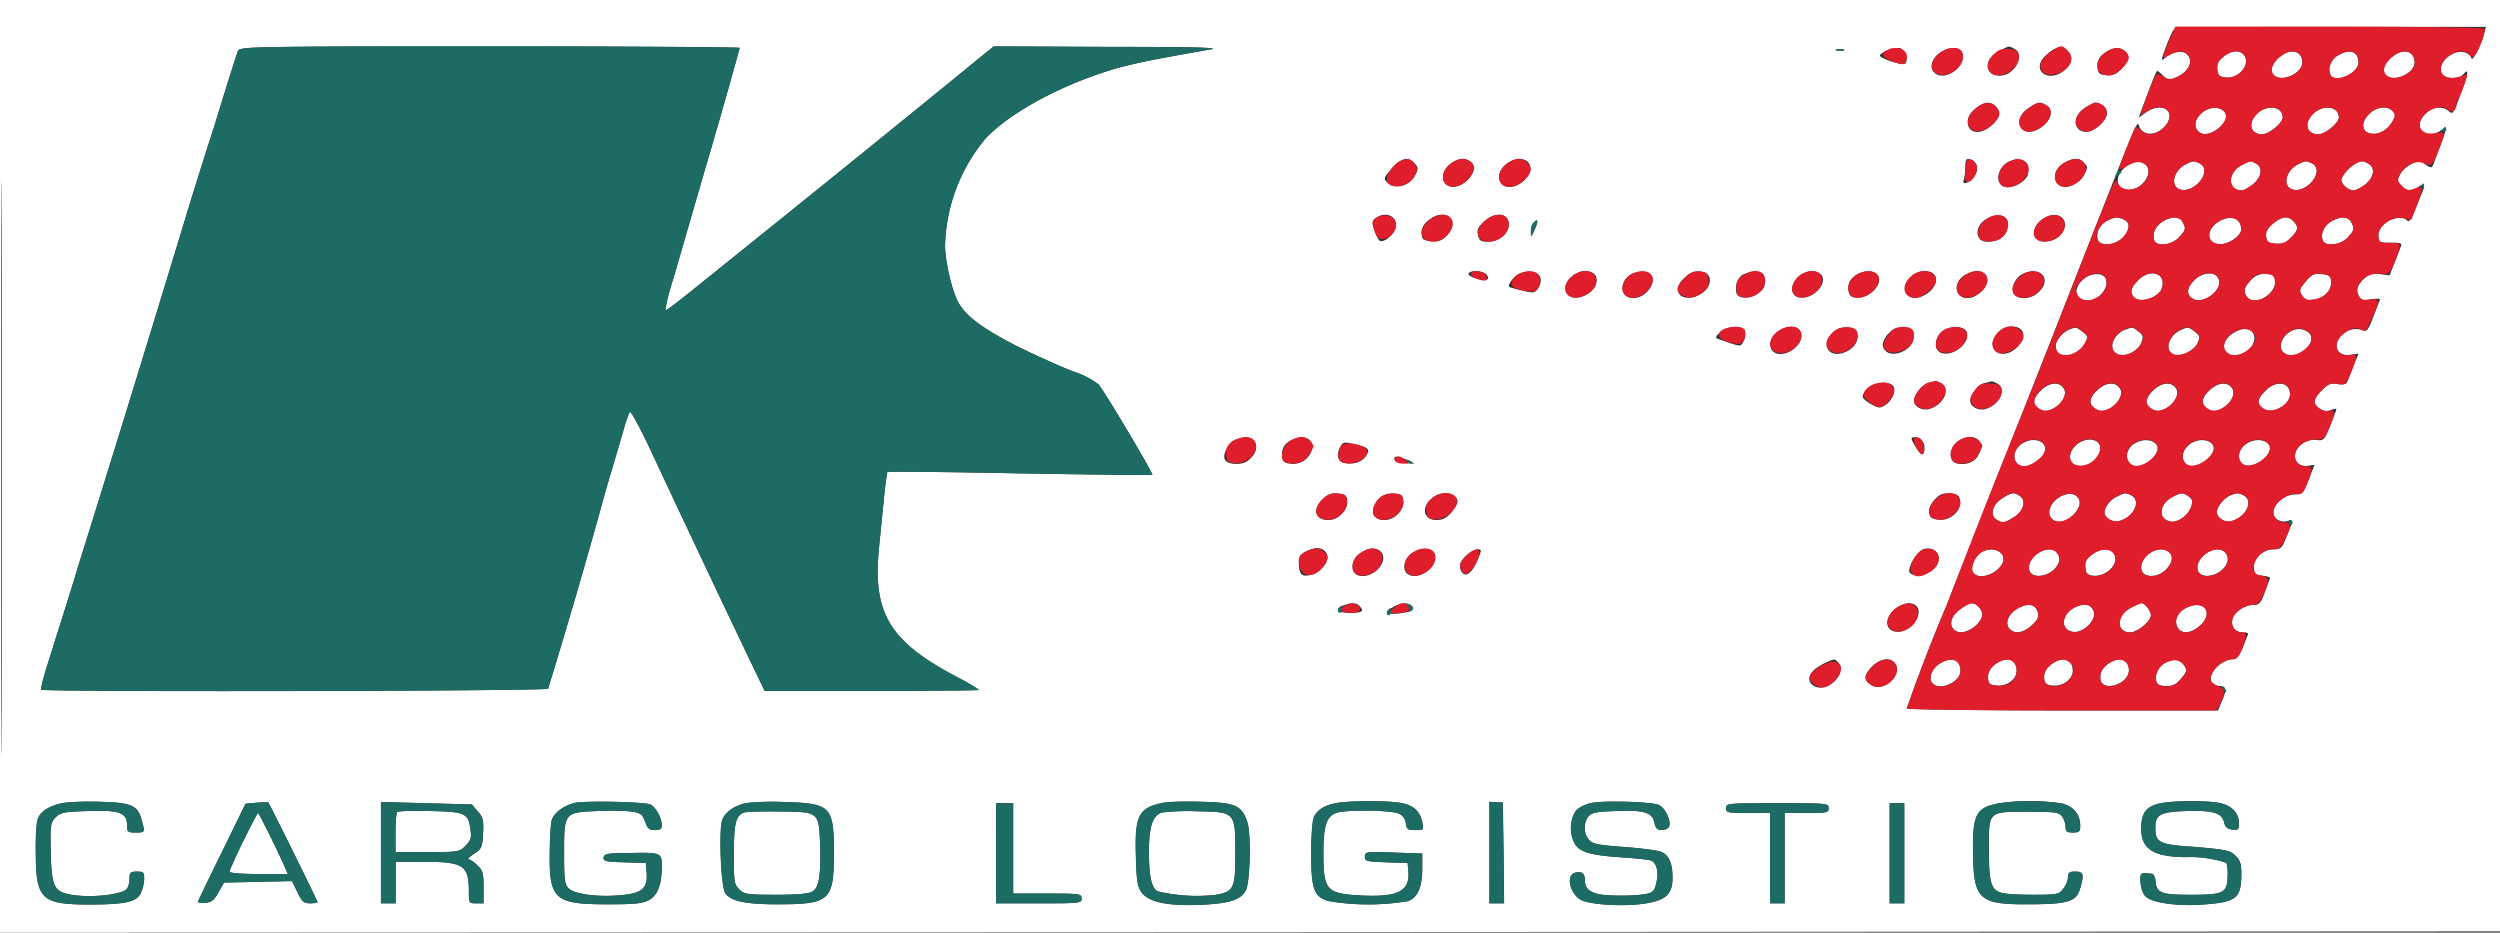
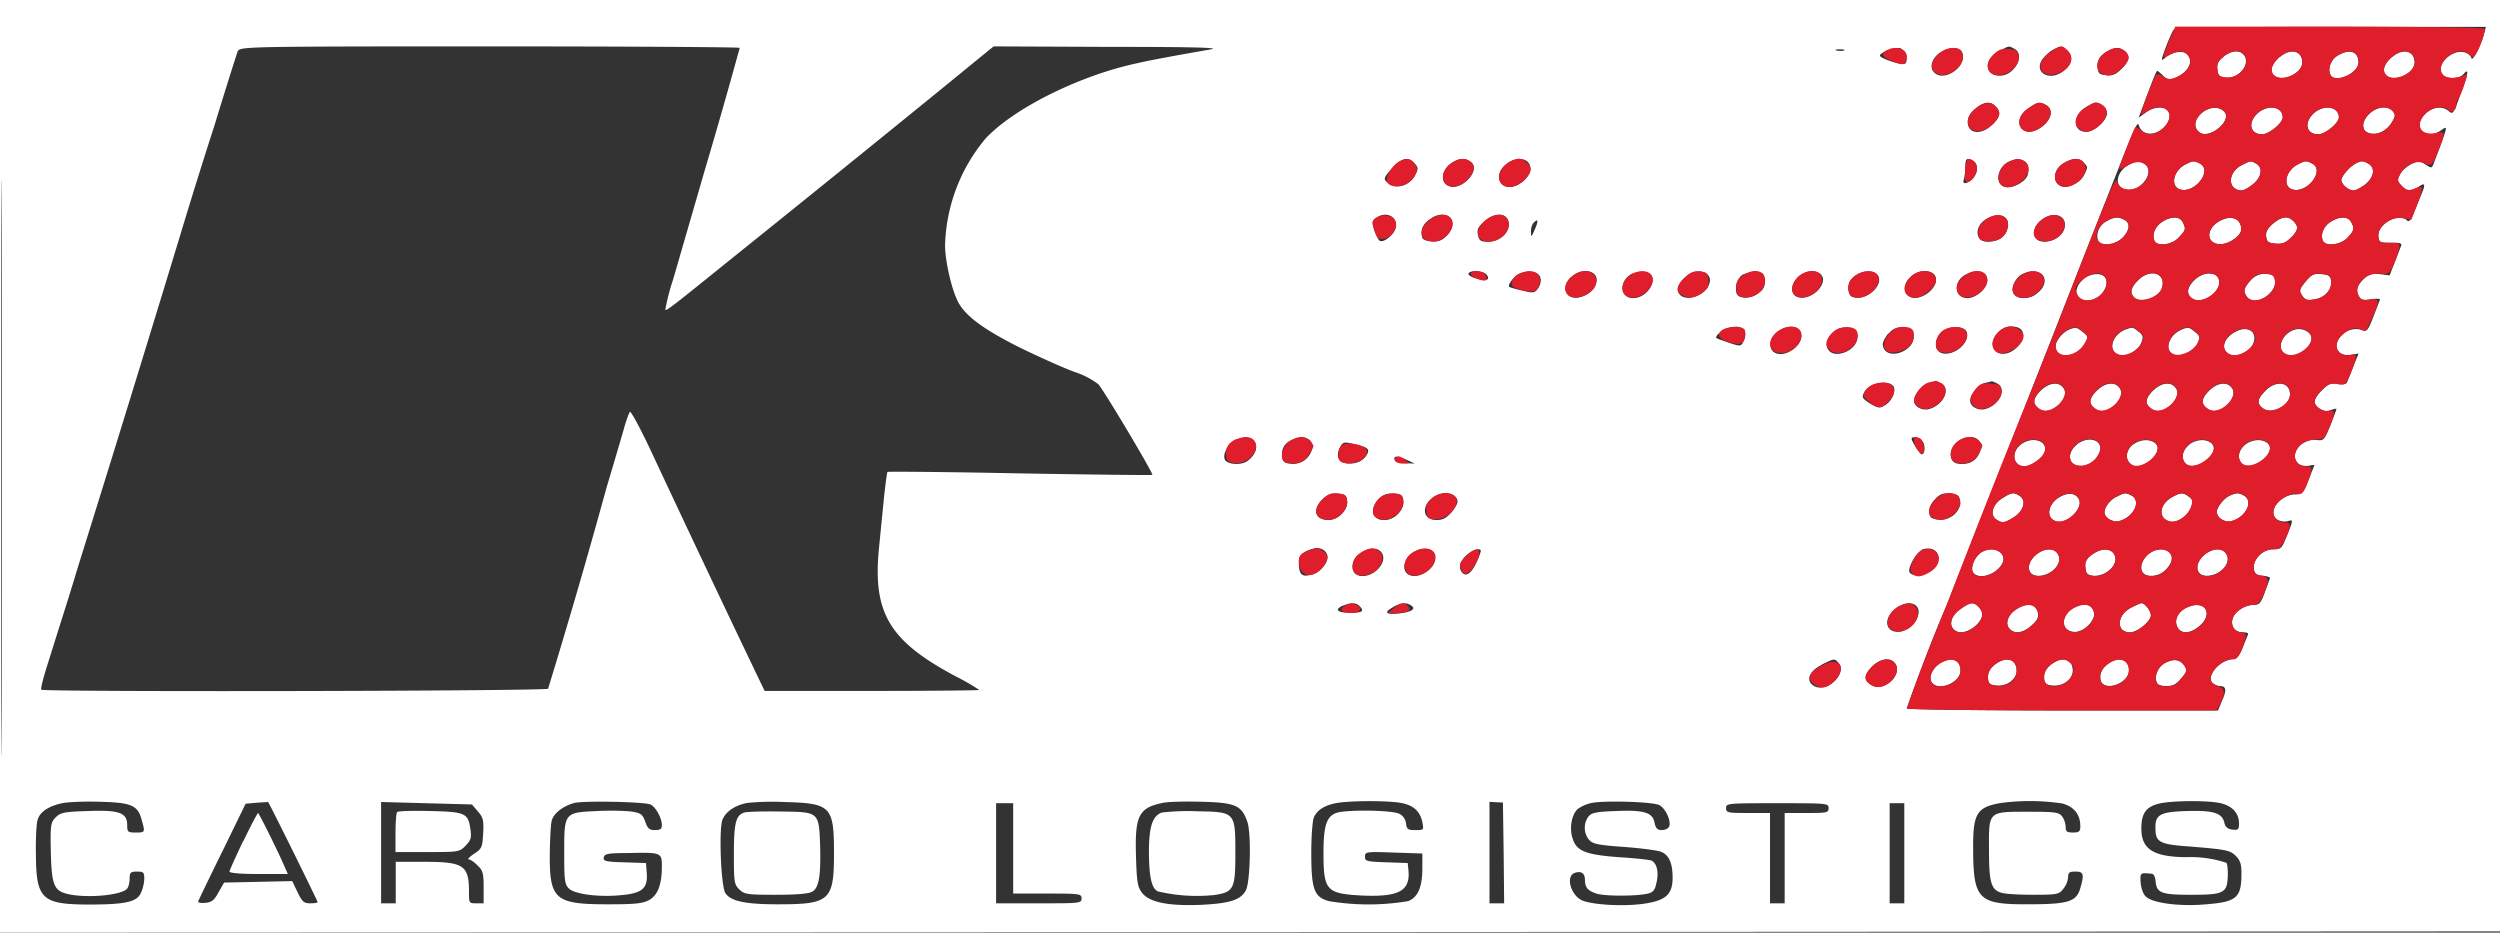
<svg xmlns="http://www.w3.org/2000/svg" width="1024" height="382">
  <rect width="100%" height="100%" fill="#333333" stroke="none" />
  <g fill-rule="evenodd">
    <path fill="#fff" d="M0 191v191l512.3-.2 512.2-.3.3-190.8L1025 0H0zm.5.5c0 105 .1 148.2.3 95.8v-191C.6 43.6.5 86.5.5 191.5M890.3 12.2c-.5.7-2 4-3.2 7.2-2 5.3-2 5.8-.4 4.4 2.6-2.4 7-3.3 8.8-1.8 3.4 2.8 1 7.7-4.8 10-2.3.8-3 .6-4.7-1-1.1-1.1-2.2-2-2.4-2s-1.1 2-2 4.3l-3.6 9.5-2 5.4 2.9-2.1c5.5-4 11.6-1.7 9.3 3.4-2.5 5.5-9.6 7.1-11.8 2.7-1.3-2.6 1.2-8.3-24.4 56.8a51230 51230 0 0 1-54.7 139 725 725 0 0 0-16.3 42.2c0 .4 28.7.8 63.8.8h63.7l1.7-4.1c2-4.5 1.6-5.9-1.1-5.9-1 0-2.4-.7-3-1.5-2.5-3 3.6-9.5 8.8-9.5 1.2 0 2.4-1.5 3.7-4.7l2.2-5.5c.2-.5-.7-.8-2-.8-5.5 0-6.2-6.2-1.1-9.5 1.5-1 3.9-1.8 5.3-1.7 2.3 0 3-.6 4.6-5l2.2-6c.2-.3-1.2-.8-3-1-2.8-.2-3.4-.7-3.6-3-.5-3.8 3.6-7.8 8-7.8 3 0 3.5-.5 5-4.3 3.3-8.1 3.3-7.9.7-7.2-1.4.3-3.2 0-4.3-.8-4.1-3 1.3-10.2 7.7-10.2 2.6 0 3.1-.6 5.3-6l2.4-6c0-.1-1.1 0-2.5.3-1.4.2-3.2-.1-4-.8-4.2-3.5 1-10.5 7.2-9.8 3.1.4 3.3.2 5.8-6 1.4-3.4 2.5-6.4 2.5-6.7 0-.2-1 0-2.4.5-1.7.6-3 .4-4.5-.6-2.9-2-2.6-4 1-7.6 2.5-2.5 3.5-3 6.4-2.5 2 .3 3.5.1 3.8-.6l2.6-6.6 2.2-5.3-2.8.5c-6 1.1-8.5-4-3.9-8.2a8 8 0 0 1 8.7-1.7c1.3.5 2.1-.6 4-5.6l2.7-7c.2-.5-1.4-.6-3.6-.2-3.4.5-4.2.3-5.1-1.5-1.3-2.4-.5-4.5 2.8-7.5 1.5-1.4 3-1.7 6-1.3l3.9.5 2-5.2 2.6-6.7c.6-1.3-.2-1.5-4.1-1.5-4.5 0-4.8 0-5.1-2.5-.6-5 8.3-10 11.6-6.7.9.9 1.5.2 2.8-2.8l3-7.3c2-4.6 1.8-5.5-.8-3.7-3 2.1-5.1 2-7.3-.4-1.6-1.8-1.7-2.3-.4-4.6.7-1.5 2.8-3.3 4.6-4.2 2.9-1.4 3.4-1.4 5.8.2s2.6 1.6 3.4-.6l3-8c2.6-7.2 2.6-7.3-.1-5.4-6.6 4.6-12-1.6-6.2-7 3-2.7 7-3.1 9.5-.8 1.6 1.4 1.9.9 4.8-7.2 3.2-8.7 3.5-10.7 1.1-8-1.8 2.2-7.7 2-8.9-.2-2.1-4 4.2-10 9.2-8.8 1.4.3 2.7 1.4 3 2.4.4 1.7 4-5.3 5.3-10.4l.6-2.4h-63.5c-49.6 0-63.7.3-64.4 1.3M97.5 20.6c-1 2.8-7 22-9.5 30.3a2315 2315 0 0 0-13.6 43.5A17847 17847 0 0 1 32 232a1418 1418 0 0 1-7.3 23.5l-5.4 17.2c-1.6 5-2.7 9.5-2.4 9.8 1 1 207 .6 207.6-.4a2903 2903 0 0 0 24-82.6 3048 3048 0 0 0 6.8-23c1-3.8 2.3-7.3 2.7-7.8.4-.4 4.2 6.6 8.4 15.5a10796 10796 0 0 0 44 93l2.8 5.8h44c24.1 0 43.9-.2 43.9-.4a90 90 0 0 0-9.7-5.6c-27.4-14.6-34.1-26.1-31.3-53.2l2-20.2c.6-5.5 1.2-10 1.4-10.3.2-.2 24.6 0 54.2.6 29.6.5 54 .8 54.3.6.5-.5-19.7-34.4-22.1-37.1a33 33 0 0 0-9.6-5c-4.2-1.5-14.3-6-22.5-10-15-7.5-22.4-13-25.4-18.8-2.6-5-5.3-16.7-5.3-23.1a71 71 0 0 1 16.8-44c9.3-9.7 27.3-19.8 46.7-26.4 10.5-3.5 17.4-5 45.5-9.9 4-.7-8.2-1-41.7-1L407 19l-5.8 4.7L388 34.5a17200 17200 0 0 1-90.8 73.4c-23 18.6-24.2 19.4-24.7 19a87 87 0 0 1 3.2-12.4L288.3 71A2688 2688 0 0 0 303 19.6c0-.3-46-.6-102.4-.6-96.6 0-102.4.1-103 1.8m675.5-.2c-1.7.7-3.1 1.7-3.1 2.1 0 1.3 9.4 4.3 10.4 3.3 1.4-1.4-.2-5.7-2.2-6.3-1-.2-3.3.2-5 .9m22.6.3c-3.9 1.9-5.8 6.2-3.8 8.5 3.8 4.7 13.9-2 11.7-7.8-.9-2.2-4.4-2.5-7.9-.7m23.2-.1c-6.5 3.2-6.4 10.2.2 10.2 5.9 0 10.5-8.5 5.9-11-2.4-1.3-2-1.3-6 .8m22-.5c-1.3.6-3.3 2.4-4.4 3.8-4 5.5 2.8 9.5 8.5 5 3.5-2.8 4.1-5.8 1.7-8.2-2.2-2.2-2.6-2.3-5.8-.6m23.4.1c-4.1 1.8-5.7 4-5.3 7.3.2 2.4.8 2.9 3.6 3.1 2.5.3 3.9-.3 6.3-2.7 3.3-3.4 3.5-5.7.4-7.7-1.6-1-2.6-1-5 0m-112.2.3c1 .2 2.3.2 3 0 .6-.3-.1-.5-1.8-.5-1.6 0-2.2.2-1.2.5m158.4 2.6c-2.2 1.7-2.8 3-2.5 5.2.2 2.5.8 3 3.4 3.3 5.7.6 10.7-6 7.2-9.6-1.8-1.8-5-1.4-8.1 1m23.2 0c-3.3 2.8-4.3 5.6-2.8 7.4 2.9 3.5 11.9-.3 11.9-5 0-4.8-4.8-6-9.1-2.3m23.9-.7c-2.9 1.5-4.5 5.2-3.4 7.9 1.5 4 11.6-.3 11.6-4.9 0-4.4-3.4-5.7-8.2-3m22 .7c-3.2 2.7-4.2 5.5-2.7 7.3 2.9 3.5 11.9-.3 11.9-5 0-4.8-4.8-6-9.1-2.3M809 44.6c-2 1.7-3 3.4-3 5.4 0 4.9 5.7 5.5 10 1 3.4-3.2 3.7-5.1 1.4-7.4-2.2-2.3-4.8-2-8.3 1m21.8-.3c-3.6 2.4-4.8 5.9-2.9 8.3 1.9 2.2 5.5 1.7 9-1.2 3.5-3 4-6.8 1-8.4-2.6-1.4-3.3-1.3-7.1 1.3m23.4-.3c-5.5 3.3-5.3 10 .2 10 3.3 0 8.5-4.7 8.5-7.6 0-2-2.5-4.4-4.7-4.4-.4 0-2.3.9-4 2m47.3 2.5c-3 2.8-3.2 6.1-.4 7.9 4 2.4 12.5-4.5 10.2-8.2-1.8-2.8-6.6-2.7-9.8.3m23 0c-4 3.8-3 8.5 2 8.5 2.8 0 8.4-4.6 8.4-6.9 0-4.5-6.2-5.5-10.4-1.6m23 0c-4 3.8-3 8.5 2 8.5 2.8 0 8.4-4.6 8.4-6.9 0-4.5-6.2-5.5-10.4-1.6m23 0c-3.5 3.3-3.5 7.2 0 8.1 3.4.9 7.3-1.2 9.3-4.8 1.3-2.2 1.3-2.9.2-4.2-2-2.4-6.4-2-9.5.9M570.4 68.7c-4 4.4-4.1 4.8-1 6.8 3.2 2 8.1.3 10.2-3.7 1.4-2.7 1.4-3.1-.2-4.9-2.6-2.8-5.2-2.3-9 1.8m25.1-2.5c-4.7 2.5-6 7.9-2.5 9.8 5.2 2.8 14-6.3 9.4-9.7-2.1-1.6-4.2-1.6-6.9-.1m23 0c-5 2.7-6.1 8.1-2 10 5 2.2 12.9-5.6 9.5-9.6-1.4-1.8-4.6-2-7.5-.4M805 68.3c0 2-.3 4.3-.6 5.2-1.1 2.9 2.8 1.3 4.6-1.7 1.7-3 .6-6-2.4-6.6-1.2-.3-1.6.4-1.6 3.1m18.3-2.3c-5 2-6.6 9.1-2.3 10.5 3.1 1 8.8-2 9.6-5 1.2-5-2.3-7.6-7.3-5.5m22.4.6c-4.7 2.5-5.4 8.2-1.3 9.7 2.6 1 7.6-1.4 9.1-4.4 1.8-3.5 1.8-3.4 0-5.3-2-2-4.2-2-7.8 0m26.5.7c-5.4 3-6.5 9-1.7 10.3 6.2 1.6 12.9-7.7 7.6-10.6-2.5-1.3-3-1.2-5.9.3m22.7.2c-4.6 2.5-6 8.5-2.2 10 6 2.2 13.8-7.6 8.4-10.5-2.5-1.3-3-1.2-6.2.5m23.4.1c-6 3-6 10.3-.1 10.4.9 0 3-1.2 4.7-2.6 3.6-3 4-6.8 1.2-8.4-2.4-1.2-2-1.3-5.8.6m22.6-.1c-4.6 2.5-6 8.5-2.2 10 6 2.2 13.8-7.6 8.4-10.5-2.5-1.3-3-1.2-6.2.5m23.6-.3c-2.5 1.5-5.4 5-5.5 6.5 0 1.8 2.9 4.3 5 4.3 1 0 3.2-1.2 5-2.6 3.5-3 4-6.8 1-8.4-2.3-1.3-3-1.2-5.5.2m-401 22.1c-1.5 1.2-1.6 1.8-.6 5 .7 2 1.7 4 2.2 4.3 1.6 1 5.8-2.4 6.5-5.1 1.2-4.7-3.8-7.3-8-4.2m22.9 0c-3 1.7-4.5 4-4.2 6.7.2 2.1.8 2.5 4 2.8 2.8.3 4.2-.2 6.2-2.2 5.5-5.5.8-11.3-6-7.4m21.4 1.6c-2.6 2.3-3 3.3-2.5 5.5.5 2.3 1.2 2.7 4 2.7 4.5 0 8.6-3.3 8.6-7 0-4.8-5.3-5.5-10.1-1.2m205.9-1.2c-5.2 2.8-5 9.4.2 9.4 4.2 0 6.9-1.6 8-4.6 2.1-5.4-2.4-8-8.2-4.8m23.7-.4c-3 1.8-4.5 4-4.2 6.8.5 5.2 10.9 3.1 12.3-2.5 1.2-4.6-3.3-7-8.1-4.3m25.3 1.4c-2.9 1.5-4.5 5.2-3.4 7.9 1 2.6 7 1.9 10-1.1 3-3.2 3.3-6 .7-7.4-2.6-1.3-4-1.2-7.3.6m23 .2c-3 1.8-4.4 5.1-3.4 7.7s7.2 1.9 10-1.2c3-3.1 3-3.6 1.6-6.4-1.3-2.3-4.6-2.4-8.3-.1m23 0c-5.4 3.3-4.9 9.2.8 9.2 3.6 0 8.5-3.5 8.5-6 0-4.7-4.4-6.2-9.3-3.2m22.3.8c-2.3 2-3 3.4-2.8 5.3.3 2.2.9 2.6 3.9 2.9 2.7.2 4.1-.3 6.2-2.4 3.1-3 3.3-4.6 1.1-6.8-2.2-2.3-4.8-2-8.4 1m23.7-.8c-2.9 1.8-4.3 5.1-3.3 7.7s7.3 1.9 10.1-1.1 3-3.7 1.5-6.5c-1.3-2.3-4.6-2.4-8.3-.1m-326.5.4c-.7.7-1.2 2.3-1.1 3.8 0 2.3.1 2.3 1.5-.9 1.6-3.6 1.5-4.8-.4-2.9M601.5 112c-.3.5 1 1.5 3 2 4 1.4 6.2.7 4.4-1.5-1.3-1.6-6.5-2-7.4-.5m20.8.1c-2 .8-5 4.8-4.1 5.4.2.2 2.5.9 5.3 1.5 4.4 1.1 5 1 6.2-.5 3.8-5.3-.6-9.1-7.4-6.4m21 1.5c-4.2 4.3-1.6 9.6 4 8.1 3.7-.9 6.7-4 6.7-7 0-4.3-6.7-5-10.6-1m25-1.5c-5.3 2.7-5 9.9.5 9.9 7 0 11.4-10.2 4.6-10.7a12 12 0 0 0-5.1.8m22.3 1c-3.2 2.4-4.3 5.5-2.7 7.4 2.6 3.1 10.3.6 12-4 2-5-4.3-7.4-9.3-3.5m23.5-.8c-2.3 1.2-3.6 4.3-3 7.5.5 2.7 5.8 2.9 9.2.2 2.1-1.6 2.6-2.8 2.4-5.3-.3-2.7-.7-3.1-3.3-3.3-1.6-.1-4 .3-5.3 1m22.2 1.2c-3.5 3.5-3 7.9 1 8.3 5.3.6 11.4-5.9 8.6-9.3-2-2.3-6.7-1.8-9.6 1m23.2-.4c-2.1 1.7-2.6 2.8-2.4 5.3.2 2.6.8 3.2 3.1 3.4 5.4.6 11.5-5.9 8.7-9.3-1.8-2.1-6.3-1.9-9.4.6m22.8.4c-2.8 2.8-2.9 6.2-.3 7.8 3.6 2.3 10.9-2.3 10.9-6.9 0-4.1-6.8-4.7-10.6-.9m22.5-1c-5 2.8-4.4 9.5 1 9.5 3.6 0 8.1-4.1 8.1-7.3 0-3.8-4.3-4.8-9.1-2.2m23.4-.3c-3 1.5-5 6.3-3.3 8.3 1.6 2 6 2 8.8 0 7.4-5.2 2.7-12.3-5.5-8.3m26 1.3c-5.3 3.8-5 9.5.6 9.5 7 0 11.3-10.1 4.6-10.8a9 9 0 0 0-5.2 1.3m21.4 1.3c-3 3-3.4 5.1-1.5 7 2.5 2.5 10.1 0 11.3-3.8 2-6.2-4.8-8.4-9.8-3.2m22.9.1c-3 3-3.1 5.7-.5 7.4 3.6 2.3 10.9-2.2 10.9-6.7s-6.3-5-10.4-.7m23.7-.7c-3.1 3.5-3.5 4.6-2.3 6.8 3 5.6 14-1.5 11.6-7.5-.9-2.4-6.9-1.9-9.3.8m22.3.7c-3 3.6-3 4-1.3 6.5 1.1 1.4 2.1 1.6 5 1 4.2-.7 7-4.1 6.5-7.7-.2-1.8-1-2.4-4-2.6-3-.3-4 .2-6.2 2.8m-236.2 19.1c-2.9.8-6.2 3.5-5.3 4.3.2.2 2.5 1 5.1 1.9 4.6 1.5 4.8 1.5 5.8-.3 2.4-4.6-.2-7.3-5.6-5.9m21.8.5c-5.1 2.1-6.8 8.5-2.7 10 4.2 1.6 10.8-3.2 10.3-7.5-.4-3.2-3.6-4.2-7.6-2.5m92.2-.8c-3.1.5-6.6 4.6-6.2 7.3.7 5 7.2 5 11-.2 3.3-4.5.9-8-4.8-7.1m-72 2.7c-4.3 4.3-1.8 9.6 4 8.1 4-1 6.8-4.2 6.4-7.4-.3-2.3-.8-2.7-4-3-3-.3-4.3.2-6.4 2.3m23 .1c-1.3 1.5-2.4 3.7-2.2 4.7 1 6.8 13.4 2.7 12.6-4.1-.3-2.3-.8-2.7-4-3-3-.3-4.3.2-6.3 2.4m21.7-.6c-3.2 3-3 7.8.4 8.6 4.8 1.2 11.3-4.3 10-8.6-1-2.8-7.4-2.8-10.4 0m52.8-1.3c-2.9 1-6 4.7-6 7 0 5.7 8.8 4.8 12-1.2 1.4-2.5 1.3-2.9-.9-4.6-2.5-2-2.7-2-5.1-1.2m23 0c-5.6 2-7.9 8.5-3.6 10.4 3 1.4 8.3-1.2 9.7-4.9.9-2.3.7-3-1.1-4.4-2.3-1.9-2.6-2-5-1m23 0c-5.3 1.8-7.8 8.2-4 10.2 2.8 1.5 8.7-1.1 10.2-4.6 1-2.3 1-2.8-1.1-4.5-2.4-2-2.7-2-5.1-1.2m23 .5c-6 2.3-8.1 7.9-3.6 10 3 1.3 8.3-1.3 9.6-4.8 1.6-4.1-1.6-6.9-6-5.2m23.5-.4c-5.7 1.2-8.6 8.3-4.1 10.3 4.2 2 11.7-3.7 10.2-7.6-.7-1.9-3.7-3.2-6.1-2.7m-172 22.3c-3 .9-5.5 3.3-5.5 5.4 0 .6 1.6 1.9 3.5 3 3.2 1.7 3.6 1.7 6 .1 2.5-1.6 4.2-5.7 3.1-7.4-1-1.5-3.8-2-7.1-1m21.8-.5c-2.7.5-6.3 4.8-6.3 7.4 0 2.4 3.5 4.2 6.3 3.3 5.8-1.7 8.8-8.2 4.8-10.4-1.1-.5-2.1-1-2.3-.9zm23 0c-2.7.5-6.3 4.8-6.3 7.4 0 2.4 3.5 4.2 6.3 3.3 5.8-1.7 8.8-8.2 4.8-10.4-1.1-.5-2.1-1-2.3-.9zm22.5 3.3c-3.3 3.3-3.4 5.6-.3 7.6 4.6 3 13-5 9.5-9-2-2.5-5.9-1.9-9.2 1.4m23 0c-3.3 3.3-3.4 5.6-.3 7.6 4.6 3 13-5 9.5-9-2-2.5-5.9-1.9-9.2 1.4m23 0c-3.3 3.3-3.4 5.6-.3 7.6 4.6 3 13-5 9.5-9-2-2.5-5.9-1.9-9.2 1.4m23 0c-3.3 3.3-3.4 5.6-.3 7.6 4.6 3 13-5 9.5-9-2-2.5-5.9-1.9-9.2 1.4m23.1 0c-3.4 3.4-3.7 5.4-.8 7.4 3.6 2.5 10.9-1.5 10.9-5.9 0-5.1-5.6-6-10-1.6m-422 20.4c-3.4 1.7-5.6 6.3-4 8.3 1.5 1.7 6.9 1.8 9 .1 7-5.3 2.7-12.3-5-8.4m23.5-.3c-3.2 1.2-4.7 3.6-4.3 6.7.2 2.3.9 2.9 3.2 3.1a8 8 0 0 0 8.5-4.5c2.2-4.8-1.7-7.7-7.4-5.3m253.5-.4c0 1 3.4 6.4 4.1 6.4 1.5 0 1.6-4.1.2-5.5-1.4-1.5-4.3-2-4.3-.9m18.6 1.5c-3.6 2.8-3.4 8.2.3 8.7 4 .6 7-.7 8.6-3.8 3.2-6.2-3-9.5-9-4.9m26.1 1c-4 3.2-3 8.9 1.6 8.9 2.4 0 6.6-2.8 7.9-5.1 2.7-5-4.3-7.9-9.5-3.8m23 0c-3.7 2.9-3.6 7.6 0 8.5 3.4.9 7.4-1.2 9-4.6 2.8-5.4-3.6-8.2-9-4m23 0c-3 2.5-3.3 6.6-.4 8.4 4 2.4 12.5-4.5 10.2-8.2-1.7-2.6-6.5-2.7-9.8-.1m23.1 0c-3 2.3-3.5 6-1.2 8 3.7 3 13.3-4 10.9-7.9-1.6-2.6-6.5-2.7-9.7-.2m23 0c-3 2.4-3.5 6-1.2 8 3.7 3 13.3-3.8 10.9-7.8-1.6-2.6-6.5-2.7-9.7-.2M549 183c-2 3.7-.9 6.5 2.7 6.8 3.8.4 6.8-1 8.3-3.8 1.2-2.2 0-3-6.7-4.4-2.6-.6-3.4-.4-4.3 1.4m22.2 5.3c.3.6 2.2 1.3 4.4 1.4l3.9.2-3-1.4c-3.8-1.8-5.8-1.9-5.3-.3m-29.5 16.4c-4.3 4.3-3 8.4 2.5 8.4 4 0 8-4.2 7.6-7.8-.3-2.3-.8-2.7-3.9-3-2.7-.2-4.1.3-6.2 2.4m23.6-.7c-4.6 4.4-3.7 9.1 1.9 9.1 4 0 8-4.1 7.6-7.8-.3-2.3-.8-2.7-3.8-3-2.5-.2-4.2.3-5.7 1.7m21.9-.3c-5.3 3.7-4.5 9.4 1.2 9.4 2.6 0 4-.8 6-3 1.4-1.8 2.6-3.7 2.6-4.4 0-3.6-5.9-4.8-9.8-2m205.3 1c-1.7 1.8-2.5 3.7-2.3 5.3.3 2.2.9 2.6 4 3 4.8.3 9.1-3.5 8.6-7.7-.3-2.3-.8-2.7-4-3-3-.3-4.3.2-6.3 2.4m27.8-.6c-4 2.4-5.4 6.7-2.8 8.7 2.5 1.7 3.4 1.7 7.2-.7 4-2.4 5.4-6.7 2.8-8.7-2.5-1.7-3.4-1.7-7.2.7m23.5-.5c-5 2.8-6 8.6-1.8 10 4.7 1.5 11.7-5.5 9.4-9.2-1.4-2.4-4.3-2.6-7.6-.8m23 0c-2.7 1.5-4.8 4.3-4.8 6.4 0 2.2 3.3 4.2 5.9 3.6 6-1.5 9.3-8.2 5.2-10.5-2.5-1.3-3-1.2-6.3.6m23 0c-5.4 2.9-6 8.8-1.1 10 3 .8 7.4-2.1 8.8-6 .8-2.3.6-3-1-4.2-2.3-1.7-3.3-1.7-6.7.2m23.6-.6c-2.4 1-5.4 4.7-5.4 6.7 0 2.4 3.2 4.5 5.9 3.8 6-1.5 9.3-8.2 5.2-10.5-2.3-1.2-2.9-1.2-5.7 0M538 224.7c-4.5 1.3-6 2.7-6 5.7 0 4.9 1.3 6.1 5 5 4-1.1 7.5-5.4 6.6-8.2-.7-2-3-3.2-5.6-2.5m22 .5c-3.9 1.4-6 3.9-6 7 0 5.3 8 4.9 11.6-.6 2.8-4.3-.7-8.3-5.6-6.4m20.2.4c-5.1 2.1-6.8 8.5-2.7 10 4.2 1.6 10.8-3.2 10.3-7.5-.4-3.2-3.6-4.2-7.6-2.5m207.8-.7c-2.3.6-5.8 5.8-6 8.8 0 2.3 4.8 2.6 8.2.6 6.2-3.6 4.4-11-2.2-9.4m-187.4 2.6c-2.8 2.6-3.4 5.6-1.3 7.4 1.7 1.4 4-.8 6.2-6.2 1.4-3.5 1.4-3.7-.3-3.7-1 0-3.1 1.1-4.6 2.5m211.1-1.4c-2.7 1.6-4.7 6.2-3.6 8.2 2 3.4 9.4 1.3 12-3.4 2.3-4.4-3.4-7.7-8.4-4.8m21.9 1.4c-3.7 3.4-3.3 7.9.6 8.3 5.4.6 11-4.8 8.8-8.7-1.5-3-6-2.7-9.4.4m23-.2c-2.1 1.7-2.7 3-2.4 5.2.2 2.4.8 3 3 3.3 5.4.6 11-4.8 8.8-8.7-1.4-2.8-5.7-2.7-9.3.2m22.7.2c-3.5 3.5-3 7.9.8 8.3 3.3.4 6.3-1.1 8.4-4.3 3.7-5.7-4-9.1-9.2-4m23.2 0c-3.7 3.4-3.3 7.9.6 8.3 5.4.6 11-4.8 8.8-8.7-1.5-3-6-2.7-9.4.4M550.2 248c-3.8 1.6-2.5 3 2.8 3 5 0 6-.6 3.8-2.8-1.4-1.4-3.4-1.4-6.5-.2m20.5.6c-4.1 2.2-3.4 3.2 2 2.7 5.4-.6 7.4-1.9 5.2-3.3-2-1.3-4-1.2-7.3.6m205.4 1c-5.3 4.4-3.4 10.3 2.8 9 1.7-.5 4-2 5-3.3 5.3-6.7-1.1-11.3-7.8-5.7m27.1-.3c-3.7 2.5-5 6-3.2 8.2 1.9 2.3 5.5 1.8 9-1 3.3-3 3.8-5.5 1.4-8-2-2-3.3-2-7.2.8m23.6-.3c-4 2-5.8 6.1-3.8 8.4 2 2.4 5.6 2 9.1-1.2 2.6-2.3 3-3.4 2.6-5.4-.9-3.3-3.8-4-8-1.8m23.7-.5c-6.1 2.6-6.9 9.6-1.1 10.3 3.9.5 9.2-4.6 8.4-8-.8-3.1-3.4-4-7.3-2.3m22.6.3c-6.1 3-6.4 10.2-.5 10.2 3 0 8.5-4.6 8.5-7 0-1.8-2.5-5-3.8-5-.4 0-2.3.8-4.2 1.8m23.2-.2c-4 1.6-5.9 5.3-4.3 8.3 1.6 2.9 5.3 2.7 9-.5 5.9-5 2.3-10.8-4.7-7.8m-150 23.7c-5 2.5-6.6 6.2-3.6 8.4 5.2 3.8 14.7-5 10.2-9.5-1.5-1.5-1.4-1.5-6.6 1m20.7.7c-3.5 3.6-3.7 5.6-.5 7.6 5.3 3.5 13.8-4.9 9.4-9.3-2-2-5.8-1.3-8.9 1.7m28.2-1.5c-3.3 1.8-5.2 5.6-4 7.8 2.3 4.3 11.9.6 11.9-4.5 0-4.4-3.4-5.8-7.9-3.3m23.4-.2c-3 1.8-4.5 4-4.2 6.8.2 2 .8 2.6 3.7 2.8 4.1.3 8-2.6 8-6.1 0-4.3-3.4-5.8-7.5-3.5m23 0c-3 1.8-4.5 4-4.2 6.8.2 2 .8 2.6 3.7 2.8 4.1.3 8-2.6 8-6.1 0-4.3-3.4-5.8-7.5-3.5m23 0c-3 1.8-4.5 4-4.2 6.8.5 5.7 11.7 2.4 11.7-3.5 0-4-3.5-5.6-7.5-3.3m22.3.3c-2.9 1.6-4.5 5.3-3.4 8 .3 1 1.8 1.5 4 1.5 2.6 0 4-.7 6-3.1 2.4-2.8 2.5-3.4 1.3-5.3-1.8-2.6-4.4-3-8-1M25.4 329c-5.5 1.2-9.2 3.6-10 6.9-.5 1.4-.8 7.6-.7 13.6.1 18.8 2.3 20.9 21.4 21 15.1 0 19.7-1 21.5-4.5a16 16 0 0 0 1.5-6c0-2.7-.3-3-3-3-2.6 0-3 .4-3 2.8 0 1.5-.4 3.3-.9 4-1.8 3-17.7 4.3-25.2 2.2-5-1.4-5.9-4-6.2-17.7-.2-10.5 0-11.4 2-13.5 2-2 3.5-2.3 13.3-2.6 12.8-.5 16 .7 16 5.8 0 2.8.3 3 3.5 3 3.9 0 3.9 0 2.4-5.3-1.6-5.9-4.3-7-17.3-7.3-6-.2-13 .1-15.3.6m79.7-.2-4.5.4-9.5 19.5a1236 1236 0 0 0-9.9 20.4c-.2.6 1 .9 2.9.7 2.6-.2 3.7-1.1 5.4-4.3l2.3-4 14-.3 13.9-.3 2.2 4.6c1.9 3.9 2.6 4.5 5.2 4.5 1.6 0 3-.2 3-.5 0-.5-20-41-20.3-41zm51 20.4V370h6v-17h11.6c16.2 0 18.4 1.4 18.4 12.3 0 4.6 0 4.7 3 4.7h3v-6.5c0-5.7-.3-7-2.5-9-1.3-1.4-3-2.5-3.6-2.5-.7 0 .3-1 2.2-2.3 3.2-2.1 3.4-2.7 3.7-8.4.3-5.3 0-6.5-2.2-9l-2.4-2.8-18.6-.5-18.6-.5v20.8m79.1-20.4c-4.5 1.2-8.4 4.2-9.2 7.2-.4 1.3-.7 7.3-.8 13.2-.2 19.2 2 21.1 23.9 21.1 10.8 0 14.1-.3 16.7-1.7 3.6-2 5.3-6.3 5.3-13.8 0-5.7-.2-5.8-13.7-5.5-8.4 0-9.8.3-10.1 1.8s.8 1.8 8.5 2l8.8.3.3 4c.5 6.3-1.8 8.3-10 9.1-9.4 1-19.5-.3-21.9-2.7-1.7-1.7-1.9-3.4-1.9-14.7 0-16.4 0-16.4 13.5-17 5.2-.3 11.5-.1 14 .2 3.9.6 4.6 1.1 5.7 4.2 1 2.8 1.7 3.4 4 3.4 2.2 0 2.8-.5 2.8-2 0-3-2.6-7.6-4.7-8.5-2.7-1.1-27.3-1.6-31.2-.6m70.7 0c-5 1-8.7 3.6-10 6.9-1.5 4-.6 27.2 1.2 30 2.2 3.3 8 4.6 21.5 4.6 21.3 0 23-1.5 23-20.9 0-19.3-1.2-20.5-20.5-21a104 104 0 0 0-15.2.4m170.2 0c-9.7 2-11.3 5.3-10.8 21.7.3 10.5.6 12.6 2.4 15 3 4 10.8 5.6 24.7 5 11.4-.6 15.8-2 17.9-5.9 1.8-3.3 2.3-23.4.6-28.1-2.3-6.7-4.9-7.9-19-8.2-6.8-.2-13.9 0-15.8.5m71.5 0c-5 .9-8 2.8-9.4 5.8-.6 1.3-1.1 7.8-1.1 14.4 0 15.2 1.1 18.3 7.2 20a98.3 98.3 0 0 0 32.5 0c4-1.6 5.8-5.8 5.8-13.5v-6l-11.8-.4c-11.3-.4-11.7-.3-11.7 1.7 0 1.9.7 2 8.8 2.3l8.7.3.3 3c.8 8.5-4 11-19.3 10.3-14.3-.8-15.5-2-15.5-17.5 0-12.1 1.5-15.8 6.8-16.7 6.5-1 21.6-.6 24.2.7a5 5 0 0 1 2.8 4c.3 2.4.8 2.7 3.8 2.7 3.5 0 3.5 0 2.9-3.3-1-4.4-3.5-6.8-8.6-7.8s-20.6-1-26.4 0m62.5 20.3V370h6l-.2-20.7-.3-20.6-2.8-.1-2.7-.2zm41.8-20.3a15 15 0 0 0-5.7 2.5c-2.5 2.3-3.5 8-2 12.2 1.6 5 5.3 6.5 18.9 7.5 6.3.4 12.3 1 13.3 1.4 2.3 1 3.2 5 2 9.4-.6 2.9-1.4 3.7-3.8 4.2-4.8 1-16.7 1-20.4 0-3.8-1.2-5-2.5-5-5.8-.1-2.7-1.5-3.6-4.1-2.8-4.1 1.3-1.6 9.7 3.4 11.5 5 1.7 16.5 2.3 24.6 1.2 9.2-1.3 12-3.8 12-10.7 0-6-1.5-9.3-4.7-10.6-1.6-.6-8.4-1.5-15.3-2-10.8-.8-12.7-1.2-14.3-3a7.8 7.8 0 0 1-.2-9.4c1.3-1.6 3-2 11.3-2.3 11.6-.5 15 .6 15.8 4.8.5 2.3 1.2 3 3 3 1.4 0 2.7-.7 3-1.5.9-2.2-1.5-7.4-4-8.7-2.5-1.4-22.5-2-27.8-.9m167.7 0c-10 1.7-11.5 4.3-11.4 19 .1 20.5 2.1 22.6 22.4 22.5 16.3 0 19.8-1 21.4-6.3 1.8-6 1.5-7.1-1.9-7.1-2.5 0-3 .4-3 2.4a9 9 0 0 1-2 4.7c-1.7 2.2-2.5 2.4-12.2 2.4-5.6 0-11.5-.3-13-.8-4.3-1.2-5.2-4-5.2-17.4-.1-16.2-.5-15.8 16-15.8 11.3 0 12.7.2 14 2 .8 1 1.4 3 1.4 4.2 0 1.9.5 2.3 3 2.3s3-.4 3-2.6c0-4.8-2.6-8-7.4-9.3a90 90 0 0 0-25.1-.2m65 .2c-5.6 1.3-7.5 4-7.5 10.3 0 8.4 4.9 11.5 18 11.7a47 47 0 0 1 16.8 2.3c.4.4.7 2.8.6 5.2-.2 7.2-1.5 7.9-14.9 7.9-12.5 0-14.3-.7-14.7-5.8-.1-1.5-.8-2.8-1.5-2.8-4.8-.5-4.8-.5-4.6 3.6.2 2.2 1 4.7 2.1 5.7 2.6 2.6 13.1 4.1 23.6 3.3 13.6-1 15.6-2.5 15.6-12.8 0-3.7-.5-5.3-2.3-7.1-2.4-2.4-3.8-2.7-21.9-4.1-9.2-.8-11-1.9-11-6.8-.3-6 1.7-7.2 13-7.5 10.8-.3 14.3.8 15.2 4.8.4 1.8 1.4 2.6 3.3 2.8 2.4.3 2.7 0 2.7-2.6 0-4.1-2.8-7.1-7.5-8.2-5-1.2-19.7-1.1-25 .1M408 349.5V370h17.5c16.8 0 17.5 0 17.5-2 0-1.9-.7-2-14-2h-14v-37h-7zM707 331c0 1.9.7 2 9 2h9v37h6v-37h9c8.3 0 9-.1 9-2 0-2-.7-2-21-2s-21 0-21 2m67 18.5V370h6v-41h-6zm-611.3-17c-.4.5-.7 4.4-.7 8.7v7.8h13c12.7 0 13.2 0 15.7-2.6 2.1-2.2 2.5-3.2 2-6.6-.9-6.7-2-7.3-16.5-7.6-7-.2-13 0-13.4.4m143 0c-4.3.8-5.2 3.6-5.2 17.2 0 11.3.1 12.4 2.2 14.5 2.1 2 3.1 2.2 15 2.2 8.3 0 13.5-.4 14.9-1.3 2.8-1.5 3.6-6.8 3.2-19.6-.5-13-.6-13-15.7-13.2-6.4-.1-13 0-14.4.3m170.2.1c-3.8 1.2-5.3 5.5-5.4 15.2 0 11 1 15.7 3.6 17.1a70 70 0 0 0 23.2 1.5c8-1.2 8.6-2.6 8.6-17 0-17.1 0-17-15.7-17.3a93 93 0 0 0-14.3.5M99.6 344.5c-3 6.3-5.6 12-5.6 12.5 0 .6 4.8 1 12 1h11.9l-1.9-4.3c-3.2-7.2-10-20.7-10.3-20.7-.2 0-3 5.2-6 11.5" />
    <path fill="#df1d2b" d="m889 15.3-2.5 6.4c-.6 2.2-.5 2.2 2.2.8 3.4-1.8 5.5-1.9 7.1-.3 3 3 .6 7.6-5 9.7-2 .7-3 .6-4.8-.6-1.2-.8-2.5-1.1-2.9-.7a113 113 0 0 0-5.7 14.4c-.7 2.4-.6 2.4 2 .7 7.5-5 13 1.7 6 7.3-3.2 2.4-6.1 2.6-8.6.3-1-.9-2-1.4-2.2-1.2-.6.7-6.6 16-6.6 17 0 .4 1.6-.1 3.6-1.3 4.4-2.6 8.4-1.4 8.4 2.6 0 6.5-10.2 10-12.7 4.4-1-2.4-.4-4-26.4 62.7L830 165a4741 4741 0 0 0-32.7 83 724 724 0 0 0-16.3 42.2c0 .4 28.6.8 63.5.8h63.4l1.6-3c2.1-4 1.9-5.9-.9-7-3.5-1.3-4-2.6-2-6 1.8-3 5.2-5 8.3-5 1.2 0 2.4-1.4 3.5-4.3 2-5.5 2-6.7-.3-6.7-2.6 0-4.4-2.6-3.7-5.4s5-5.8 8.4-5.8c1.9 0 2.8-1 4.3-4.2 2.6-5.8 2.4-7.4-.9-7.8-6.4-.7-2-10.8 4.7-10.8 2.6 0 3.4-.7 5-4 2.6-4.9 2.6-7 .3-7-3.4 0-5.6-2.4-4.8-5.4.8-3.2 6.2-6.8 9.4-6.3 1.8.4 2.6-.3 3.8-3.1 2.8-6.9 2.9-8.2.2-8.2-5.2 0-6.5-5.5-2.2-9a11 11 0 0 1 6-2c3.2 0 3.7-.4 5.4-4.6 2.6-5.9 2.6-7.8 0-7.1-2.3.6-6-1.8-6-4 0-.8 1.4-2.8 3-4.5 2.6-2.5 3.7-3 6.4-2.5 3.3.5 3.5.4 5.5-4.5 2.7-6.6 2.7-8.2 0-7.5-5.4 1.4-7.9-4.2-3.6-8 3-2.8 5.5-3.5 7.8-2.2 1.8.9 2.2.4 4.4-4.6 3.4-7.6 3.3-8.5-.9-7.8-2.8.4-3.6.1-4.5-1.6-2.3-4.2 2.8-9.4 8.6-9 3.5.4 4 .1 5.6-3.4 1-2.1 2-5 2.3-6.5.5-2.6.4-2.7-3.8-2.7-3.9 0-4.3-.2-4.6-2.6-.5-4.1 5-8.3 9.9-7.5l3.6.6 2.3-6c2.8-7.7 2.8-8.2-.9-6.8-2.6 1-3.3.9-5.2-1-2-2-2-2.5-.8-4.9 2-3.8 6.6-5.9 9.8-4.4 3 1.3 3.5 1 6.1-5.8 2.8-7 2.7-7.4-1.4-6.6-6.4 1.2-8.7-3.6-3.9-8.1 2.8-2.6 7.2-3.3 9.1-1.4 1.4 1.4 3.3.3 3.3-2 0-1 .4-2.1.9-2.6.4-.6 1.5-3.1 2.4-5.8 1.5-4.5 1.5-4.7-.3-3.7-1 .5-3.2 1-4.9 1-5.5 0-6-5.9-.7-9.3 3.1-2 6-2.2 8-.2 1 1.1 1.6 1.2 2.3.2 1.7-2.2 4.4-9.8 3.8-10.8-.4-.5-25.7-.9-63.6-.9h-63l-1.8 4.3m-115.4 5c-3.8 1.3-3.4 3 1.5 5 3.3 1.3 4.3 1.4 5 .5 2.5-4-1.4-7.3-6.5-5.6m22.5.5c-3.8 1.8-6 5.8-4.6 8.1 3.4 5.4 14.4-1.1 12-7.2-.7-2-4-2.5-7.4-1m43.8.6c-4.2 3-5.5 6.2-3.3 8.4 1.1 1 2.6 1.4 4.6 1 6-1.2 9-6.3 5.6-9.7-2.4-2.4-2.9-2.4-6.9.4m25-1.2c-7.4 2.9-8.3 10.9-1.2 10.9 2.8 0 8.5-5.3 8-7.6-.5-2.7-4-4.3-6.8-3.3m-48.5 2.3c-2.7 2.7-3.2 5.5-1.3 7.4 3.5 3.5 12.2-1.5 11.6-6.6-.3-2.3-.8-2.7-4-3-3-.3-4.3.2-6.3 2.2m94.2.9c-2.2 1.7-2.8 3-2.5 5.2.2 2.5.8 3 3.4 3.3 5.7.6 10.7-6 7.2-9.6-1.8-1.8-5-1.4-8.1 1m23.2 0c-3.3 2.8-4.3 5.6-2.8 7.4 2.9 3.5 11.9-.3 11.9-5 0-4.8-4.8-6-9.1-2.3m23.9-.7c-2.9 1.5-4.5 5.2-3.4 7.9 1.5 4 11.6-.3 11.6-4.9 0-4.4-3.4-5.7-8.2-3m22 .7c-3.2 2.7-4.2 5.5-2.7 7.3 2.9 3.5 11.9-.3 11.9-5 0-4.8-4.8-6-9.1-2.3M812 42.7c-2.8 1-6 4.7-6 6.9 0 5 6 5.6 10.6 1 2.8-2.9 3-4.8.8-7-1.6-1.6-2.8-1.8-5.4-.9m18.9 1.6c-3.6 2.4-4.8 5.9-2.9 8.3 1.9 2.2 5.5 1.7 9-1.2 3.5-3 4-6.8 1-8.4-2.6-1.4-3.3-1.3-7.1 1.3m23.4-.3c-4 2.4-5.4 6.7-2.8 8.7 2.8 2 5 1.6 8.4-1.3 3.6-3 4-6.8 1.2-8.4-2.6-1.4-3.1-1.3-6.8 1m47.3 2.5c-3 2.8-3.2 6.1-.4 7.9 4 2.4 12.5-4.5 10.2-8.2-1.8-2.8-6.6-2.7-9.8.3m23 0c-4 3.8-3 8.5 2 8.5 2.8 0 8.4-4.6 8.4-6.9 0-4.5-6.2-5.5-10.4-1.6m23 0c-4 3.8-3 8.5 2 8.5 2.8 0 8.4-4.6 8.4-6.9 0-4.5-6.2-5.5-10.4-1.6m23 0c-3.5 3.3-3.5 7.2 0 8.1 3.4.9 7.3-1.2 9.3-4.8 1.3-2.2 1.3-2.9.2-4.2-2-2.4-6.4-2-9.5.9M573.4 66c-2.3 1-5.4 5.2-5.4 7.4 0 4.6 9 3.5 11.5-1.4 1.2-2.3 1.2-3-.1-4.9-1.6-2.2-2.7-2.5-6-1.1m22.1.2c-4.7 2.6-6 7.9-2.4 9.8 5 2.7 13.8-6.4 9.3-9.7-2.1-1.6-4.2-1.6-6.9-.1m23 0c-7.3 4.2-5 12.9 2.6 9.7 3-1.2 5.9-4.4 5.9-6.6 0-1.7-2.9-4.3-4.8-4.3-1 0-2.6.6-3.7 1.2m187.2-.5a15 15 0 0 0-.8 4.8c-.3 3 0 4 1 4 2.4 0 4.8-5.1 3.5-7.2-1.2-2-3-2.7-3.7-1.6m17.8.3c-6.8 2.7-6.4 12.2.4 10.5 6-1.5 9.3-8.2 5.2-10.5-2.3-1.2-2.9-1.2-5.6 0m22.2.6c-4.7 2.5-5.4 8.2-1.3 9.7 4.2 1.6 11.2-4.3 9.8-8.3-1.1-3.3-4.1-3.8-8.5-1.4m49.2.9c-4.6 2.5-6 8.5-2.2 10 6 2.2 13.8-7.6 8.4-10.5-2.5-1.3-3-1.2-6.2.5m23.4.1c-6 3-6 10.3-.1 10.4.9 0 3-1.2 4.7-2.6 3.6-3 4-6.8 1.2-8.4-2.4-1.2-2-1.3-5.8.6m22.6-.1c-4.6 2.5-6 8.5-2.2 10 6 2.2 13.8-7.6 8.4-10.5-2.5-1.3-3-1.2-6.2.5m23.6-.3c-2.5 1.5-5.4 5-5.5 6.5 0 1.8 2.9 4.3 5 4.3 1 0 3.2-1.2 5-2.6 3.5-3 4-6.8 1-8.4-2.3-1.3-3-1.2-5.5.2m-400.9 22c-1.7 1.3-1.7 1.9-.6 5.2 1 3.2 1.6 3.7 3.8 3.4 3.4-.4 6.2-5 4.6-7.5-1.4-2.3-5.4-2.8-7.8-1m22 .7c-5 4-4.2 9 1.6 9 3.6 0 7.8-4 7.8-7.3 0-4.1-5-5-9.3-1.7m23 0c-5 4-4.3 9 1.3 9 4 0 8-3.5 8-7 0-4.4-4.9-5.4-9.3-2m205.8-.8c-3 1.8-4.5 4-4.2 6.8.2 2 .8 2.6 3.4 2.8 4 .4 7.1-1.2 8.3-4.4 2-5-2.4-8.1-7.5-5.2m23 0c-5 3-6.1 8.3-1.9 9.4 3.7 1 7.6-.6 9.4-3.9 2.7-4.8-2.4-8.5-7.5-5.5m25.6 1.2c-3.3 1.8-5.2 5.6-4 7.8 1.5 2.8 7.1 2.3 10.3-.8 3-3.2 3.3-6 .7-7.4-2.5-1.3-4-1.2-7 .4m22.6.4c-2.9 1.8-4.3 5.1-3.3 7.7s7.2 1.9 10-1.2c3-3.1 3-3.6 1.6-6.4-1.3-2.3-4.6-2.4-8.3-.1m23 0c-5.4 3.3-4.9 9.2.8 9.2 3.6 0 8.5-3.5 8.5-6 0-4.7-4.4-6.2-9.3-3.2m22.3.8c-2.3 2-3 3.4-2.8 5.3.3 2.2.9 2.6 3.9 2.9 2.7.2 4.1-.3 6.2-2.4 3.1-3 3.3-4.6 1.1-6.8-2.2-2.3-4.8-2-8.4 1m23.7-.8c-2.9 1.8-4.3 5.1-3.3 7.7s7.3 1.9 10.1-1.1 3-3.7 1.5-6.5c-1.3-2.3-4.6-2.4-8.3-.1m-352.2 21.1c-.3.6.6 1.6 2 2.1 3.7 1.4 4.7 1.3 4.3-.8-.4-2-5.2-3-6.3-1.3m19.5.4c-1.4.7-2.6 2.2-2.8 3.3-.2 1.7.5 2.3 3.9 3.2 5 1.3 6.7.7 7.5-2.4 1.2-4.7-3.3-6.8-8.6-4.1m21.6 1.2c-2.8 2.6-3.3 5.4-1.4 7.3 2.7 2.7 10.4-.2 11.4-4.3 1.4-5.5-5.2-7.5-10-3m24.8-1.3a8.2 8.2 0 0 0-3.3 3.5c-2.6 5.8 4.1 8.6 9.3 3.8 5.7-5.3 1.3-10.9-6-7.3m21.6 1.7c-3.5 3.4-3.8 5.6-1 7 2.8 1.6 4.9 1.3 8.2-1 2.3-1.7 2.9-2.7 2.6-5.3-.3-2.7-.7-3.1-3.6-3.4-2.5-.3-3.9.3-6.2 2.7m23.6-.8c-2.1 1.7-2.6 2.8-2.4 5.3.3 2.6.7 3.1 3.4 3.4 4.1.4 8.4-3 8.4-6.8 0-4.4-4.9-5.4-9.4-1.9m22.8.4c-3.5 3.5-3 7.9 1 8.3 5.2.6 10.5-5 8.4-9-1.3-2.7-6.4-2.3-9.4.7m23.2-.4c-4 3.2-3.3 8.9 1.3 8.9 5.3 0 10.6-6.4 8-9.6-1.7-2-6.2-1.7-9.3.7m22.9.4c-4 3.9-2.8 8.5 2.1 8.5 2.8 0 8.4-4.6 8.4-6.9 0-4.6-6.6-5.6-10.5-1.6m22.7-1c-3.3 2.4-4.5 5.1-3.2 7.5 2.4 4.5 12 .2 12-5.3 0-3.8-4.8-5-8.8-2.1m22.5.4c-5 4-4.3 9 1.3 9 5.5 0 10.4-6.4 7.3-9.5-2-2-5.6-1.9-8.6.5m25.2 1.8c-3 2.7-3.2 3.2-2.1 5.6 2.5 5.6 12.8 1.2 12-5.2-.5-4.1-5.5-4.3-10-.4m22.9 0c-3 3-3.4 5.1-1.5 7 2.5 2.5 10.1 0 11.3-3.8 2-6.2-4.8-8.4-9.8-3.2m22.9.1c-3 3-3.1 5.7-.5 7.4 3.6 2.3 10.9-2.2 10.9-6.7s-6.3-5-10.4-.7m23.8-.7c-3.2 3.5-3.6 4.6-2.4 6.8 2.6 4.8 12.5 0 11.8-5.8-.3-2.3-.8-2.7-3.8-3-2.7-.2-4 .3-5.6 2m22.2.8c-3 3.6-3 4-1.3 6.5 1.1 1.4 2.1 1.6 5 1 4.2-.7 7-4.1 6.5-7.7-.2-1.8-1-2.4-4-2.6-3-.3-4 .2-6.2 2.8m-214.3 19.5c-5.2 2.2-7 7.5-3.3 9.5 4.5 2.4 11.8-2.7 10.8-7.5-.5-2.6-4-3.5-7.5-2m92.2-.7c-5.2 1.1-8.3 7.5-5 10.2 3.2 2.7 12.1-2.6 11.3-6.8-.4-2-4-4-6.3-3.4M705.7 135c-2.6 1.5-2 3.6 1.4 4.8 5 1.7 6.8 1.4 7.5-1.3.3-1.4.3-3 0-3.5-.9-1.4-6.5-1.4-8.9 0m44.8 1.3c-3.2 3.2-3.2 6.3 0 7.8 4.7 2.1 11.3-2.8 10.3-7.8-.6-3.1-7.2-3.1-10.3 0m23.2.6c-4.6 5.4-1 9.4 5.7 6.6 2.3-1 3.7-2.3 4.2-4 1-4-.1-5.6-4-5.6-2.6 0-4 .7-6 3m21.6-1a7.3 7.3 0 0 0-2.2 5c0 2.3.5 3 3 3.5 5.3 1.2 12-5.5 9-9-1.8-2.2-7.3-1.8-9.8.5m52.8-1.3c-2.9 1-6 4.7-6 7 0 5.7 8.8 4.8 12-1.2 1.4-2.5 1.3-2.9-.9-4.6-2.5-2-2.7-2-5.1-1.2m23 0c-5.6 2-7.9 8.5-3.6 10.4 3 1.4 8.2-1.1 9.9-4.8 1-2.2.8-2.8-1.2-4.4-2.4-2-2.7-2-5.1-1.2m23 0c-5.3 2-7.8 8.3-4 10.3 2.8 1.5 8.7-1.1 10.2-4.6 1-2.3 1-2.8-1.1-4.5-2.4-2-2.7-2-5.1-1.2m23 .5c-6 2.3-8.1 7.9-3.6 10 4.2 1.8 11.7-3.8 10.2-7.7-.8-2.3-3.9-3.3-6.6-2.3m23.5-.4c-5.7 1.2-8.6 8.3-4.1 10.3 4.2 2 11.7-3.7 10.2-7.6-.7-1.9-3.7-3.2-6.1-2.7m-172.2 22.4a7.9 7.9 0 0 0-4.4 3c-1 1.9-.8 2.5 1.7 4.5 3.7 3 4.9 2.9 8-.2 4.7-4.7 1.5-9.1-5.3-7.3m22-.5c-2.7.5-6.3 4.8-6.3 7.4 0 2.4 3.5 4.2 6.3 3.3 5.8-1.7 8.8-8.2 4.8-10.4-1.1-.5-2.1-1-2.3-.9zm18.8 2.9c-2.5 3.2-2.6 4.7-.5 6.9 3.4 3.3 11.8-1.5 11.2-6.5-.3-2.2-.8-2.5-4.4-2.8-3.5-.3-4.5.1-6.3 2.4m26.7.4c-3.3 3.3-3.4 5.6-.3 7.6 4.6 3 13-5 9.5-9-2-2.5-5.9-1.9-9.2 1.4m23 0c-3.3 3.3-3.4 5.6-.3 7.6 4.6 3 13-5 9.5-9-2-2.5-5.9-1.9-9.2 1.4m23 0c-3.3 3.3-3.4 5.6-.3 7.6 4.6 3 13-5 9.5-9-2-2.5-5.9-1.9-9.2 1.4m23 0c-3.3 3.3-3.4 5.6-.3 7.6 4.6 3 13-5 9.5-9-2-2.5-5.9-1.9-9.2 1.4m23.1 0c-3.4 3.4-3.7 5.4-.8 7.4 3.6 2.5 10.9-1.5 10.9-5.9 0-5.1-5.6-6-10-1.6m-421.5 20c-3.2 1.3-4.7 3.7-4.3 6.8.3 2.4.8 2.8 3.6 3.1 5.3.5 10.3-5 8.2-8.8-1.1-2-4-2.5-7.5-1m22.5.3c-2.7 1.4-4.6 5.6-3.7 8 .8 2 6.4 2.2 8.8.4 1.5-1.1 3.9-5 3.9-6 0-.3-.7-1.3-1.6-2.1-1.9-2-4-2-7.4-.3m255 .4c0 1.9 2.2 5.3 3.4 5.3 1.4 0 .5-5.8-1-6.4-2.3-.9-2.4-.8-2.4 1.2m17.6.3c-3.6 2.8-3.4 8.2.3 8.7 4 .6 7-.7 8.6-3.8 1.9-3.6 1.9-3.5 0-5.4-2.2-2.2-5.7-2-9 .5m26.1 1c-4 3.2-3 8.9 1.6 8.9 2.4 0 6.6-2.8 7.9-5.1 2.7-5-4.3-7.9-9.5-3.8m23 0c-3.7 2.9-3.6 7.6 0 8.5 3.4.9 7.4-1.2 9-4.6 2.8-5.4-3.6-8.2-9-4m23 0c-3 2.5-3.3 6.6-.4 8.4 4 2.4 12.5-4.5 10.2-8.2-1.7-2.6-6.5-2.7-9.8-.1m23.1 0c-3 2.3-3.5 6-1.2 8 3.7 3 13.3-4 10.9-7.9-1.6-2.6-6.5-2.7-9.7-.2m23 0c-3 2.4-3.5 6-1.2 8 3.7 3 13.3-3.8 10.9-7.8-1.6-2.6-6.5-2.7-9.7-.2m-370.3.7c-.8.9-1.4 2.7-1.2 4.2.2 2.1.9 2.7 3.6 3 5.4.4 10.6-4.3 7-6.5-2.9-1.8-7.9-2.2-9.4-.7m22.3 5c-1.2 1.1.4 2.3 3.1 2.3 2.6 0 2.6-.1.8-1.5-2.2-1.7-3-1.8-4-.9m-30 17c-4.2 4.3-3 8.4 2.6 8.4 4 0 8-4.2 7.6-7.8-.3-2.3-.8-2.7-3.9-3-2.7-.2-4.1.3-6.2 2.4m24.6-1.4c-3 1.5-5 6.3-3.3 8.3 3.4 4.1 12.5-.7 11.8-6.3-.2-2.2-.8-2.7-3.3-3a12 12 0 0 0-5.2 1m20.3 1c-2.1 1.6-2.6 2.7-2.4 5.2.2 2.6.8 3.2 3.1 3.4 5.4.6 11.5-5.9 8.7-9.3-1.8-2.1-6.3-1.9-9.4.6m206 .7c-4.1 4.4-3 8.2 2.6 8.2 3.3 0 7.8-4 7.8-6.8 0-4.8-6.2-5.7-10.3-1.4m27.6-.8c-4 2.4-5.4 6.7-2.8 8.7 2.5 1.7 3.4 1.7 7.2-.7 4-2.4 5.4-6.7 2.8-8.7-2.5-1.7-3.4-1.7-7.2.7m23.5-.5c-5 2.8-6 8.6-1.8 10 4.7 1.5 11.7-5.5 9.4-9.2-1.4-2.4-4.3-2.6-7.6-.8m23 0c-2.7 1.5-4.8 4.3-4.8 6.4 0 2.2 3.3 4.2 5.9 3.6 6-1.5 9.3-8.2 5.2-10.5-2.5-1.3-3-1.2-6.3.6m23 0c-5.4 2.9-6 8.8-1.1 10 3 .8 7.4-2.1 8.8-6 .8-2.3.6-3-1-4.2-2.3-1.7-3.3-1.7-6.7.2m23.6-.6c-2.4 1-5.4 4.7-5.4 6.7 0 2.4 3.2 4.5 5.9 3.8 6-1.5 9.3-8.2 5.2-10.5-2.3-1.2-2.9-1.2-5.7 0m-377.6 22.7c-3 1.2-3.8 2-3.8 4.2 0 6.5 5.8 7.8 10 2.3 2.4-3 2.3-5-.5-6.7-1.7-1.1-2.6-1-5.8.2m24.3-.6c-3.9 1.6-6 4-6 7 0 6.6 11.5 3.9 12.2-3 .4-3.1-2.9-5.2-6.2-4m20.2.5c-4 1.6-5.9 5.3-4.3 8.3 2.8 5.1 13.1-.4 12-6.4-.6-2.6-4-3.5-7.7-2M788 225c-3.2.9-6.7 7.6-5 9.7 1.7 2 4 1.8 7.8-.6 5.8-3.6 3.6-10.7-2.8-9m-187.4 2.6c-2.8 2.8-3 3.3-2 5.8 1 2.6 3 1.9 5.3-1.8 4-6.3 1.7-9-3.3-4m211.1-1.5c-2.7 1.6-4.7 6.2-3.6 8.2 2 3.4 9.4 1.3 12-3.4 2.3-4.4-3.4-7.7-8.4-4.8m21.9 1.4c-3.7 3.4-3.3 7.9.6 8.3 5.4.6 11-4.8 8.8-8.7-1.5-3-6-2.7-9.4.4m23-.2c-2.1 1.7-2.7 3-2.4 5.2.2 2.4.8 3 3 3.3 5.4.6 11-4.8 8.8-8.7-1.4-2.8-5.7-2.7-9.3.2m22.7.2c-3.5 3.5-3 7.9.8 8.3 3.3.4 6.3-1.1 8.4-4.3 3.7-5.7-4-9.1-9.2-4m23.2 0c-3.7 3.4-3.3 7.9.6 8.3 5.4.6 11-4.8 8.8-8.7-1.5-3-6-2.7-9.4.4m-351.9 20.6c-2.5 1.5-1.1 2.9 2.9 2.9 3.6 0 4.8-2.2 1.8-3.4-2-.8-2.6-.7-4.7.5m20.2.9-2.4 2h3.2c4.7 0 6.6-1 5.2-2.6-1.6-2-3.3-1.8-6 .6m208.1-1.3c-5.5 2-7.9 8.5-3.7 10.4 5.1 2.3 12-3.8 9.9-8.6-1.1-2.4-3-3-6.2-1.8m24.2 1.6c-3.7 2.5-5 6-3.2 8.2 1.9 2.3 5.5 1.8 9-1 3.3-3 3.8-5.5 1.4-8-2-2-3.3-2-7.2.8m23.6-.3c-4 2-5.8 6.1-3.8 8.4 2 2.4 5.6 2 9.1-1.2 2.6-2.3 3-3.4 2.6-5.4-.9-3.3-3.8-4-8-1.8m23.7-.5c-6.1 2.6-6.9 9.6-1.1 10.3 3.9.5 9.2-4.6 8.4-8-.8-3.1-3.4-4-7.3-2.3m22.6.3c-6.1 3-6.4 10.2-.5 10.2 3 0 8.5-4.6 8.5-7 0-1.8-2.5-5-3.8-5-.4 0-2.3.8-4.2 1.8m23.2-.2c-4 1.6-5.9 5.3-4.3 8.3 1.6 2.9 5.3 2.7 9-.5 5.9-5 2.3-10.8-4.7-7.8m-149.7 23.7c-5.6 3.2-6.6 5.3-3.6 7.8 2.8 2.3 5.7 1.8 8.9-1.7 4.9-5.5 1.2-9.8-5.3-6m20.4.5c-3.5 3.6-3.7 5.6-.5 7.6 5.3 3.5 13.8-4.9 9.4-9.3-2-2-5.8-1.3-8.9 1.7m28.2-1.5c-3.3 1.8-5.2 5.6-4 7.8 2.3 4.3 11.9.6 11.9-4.5 0-4.4-3.4-5.8-7.9-3.3m23.4-.2c-3 1.8-4.5 4-4.2 6.8.2 2.1.8 2.5 3.9 2.8 4.3.4 7.8-2.4 7.8-6.1 0-4.3-3.4-5.8-7.5-3.5m23 0c-3 1.8-4.5 4-4.2 6.8.5 5 9.7 3.4 11.6-2 .7-2.3.6-3.2-.8-4.4-2-1.9-3.8-2-6.6-.4m23 0c-3 1.8-4.5 4-4.2 6.8.5 5.7 11.7 2.4 11.7-3.5 0-4-3.5-5.6-7.5-3.3m22.3.3c-2.9 1.6-4.5 5.3-3.4 8 .3 1 1.8 1.5 4 1.5 2.6 0 4-.7 6-3.1 2.4-2.8 2.5-3.4 1.3-5.3-1.8-2.6-4.4-3-8-1" />
-     <path fill="#1d6c63" d="M97.5 20.8c-1 2.7-7 22-9.5 30.2a2315 2315 0 0 0-13.6 43.5A17847 17847 0 0 1 32 232a1418 1418 0 0 1-7.3 23.5l-5.4 17.2c-1.6 5-2.7 9.5-2.4 9.8 1 1 207 .6 207.6-.4a2903 2903 0 0 0 24-82.6 3048 3048 0 0 0 6.8-23c1-3.8 2.3-7.3 2.7-7.8.4-.4 4.2 6.6 8.4 15.5a10796 10796 0 0 0 44 93l2.8 5.8h44c24.1 0 43.9-.2 43.9-.4a90 90 0 0 0-9.7-5.6c-27.4-14.6-34.1-26.1-31.3-53.2l2-20.2c.6-5.5 1.2-10 1.4-10.3.2-.2 24.6 0 54.2.6 29.6.5 54 .8 54.3.6.5-.5-19.7-34.4-22.1-37.1a33 33 0 0 0-9.6-5c-4.2-1.5-14.3-6-22.5-10-15-7.5-22.4-13-25.4-18.8-2.6-5-5.3-16.7-5.3-23.1a71 71 0 0 1 16.8-44c9.3-9.7 27.3-19.8 46.7-26.4 10.5-3.5 17.4-5 45.5-9.9 4-.7-8.2-1-41.7-1L407 19l-5.8 4.7L388 34.5a17200 17200 0 0 1-90.8 73.4c-23 18.6-24.2 19.4-24.7 19a87 87 0 0 1 3.2-12.4L288.3 71A2688 2688 0 0 0 303 19.6c0-.3-46-.6-102.4-.6-96.6 0-102.4.1-103 1.8m654.7-.1c1 .2 2.3.2 3 0 .6-.3-.1-.5-1.8-.5-1.6 0-2.2.2-1.2.5M1000.5 53c-.3.5-.1 1 .4 1 .6 0 1.1-.5 1.1-1s-.2-1-.4-1c-.3 0-.8.5-1.1 1m-134 18.6c-.4 1.4-.3 1.5 1 .4 1.7-1.4 1.9-2 .6-2-.5 0-1.2.7-1.5 1.6m125.5 5c0 1.1.3 1.4.6.6.3-.7.2-1.6-.1-2-.3-.3-.6.3-.5 1.4M628 91.2c-.6.7-1 2.3-1 3.8 0 2.3.1 2.3 1.5-.9 1.6-3.6 1.5-4.8-.4-2.9m-51.5 98c.7.6 1.5 1 1.8.6.3-.3-.2-.9-1.2-1.2-1.4-.6-1.5-.5-.6.5M937.5 214c.3.6.8 1 1 1 .3 0 .5-.4.5-1s-.5-1-1-1c-.6 0-.8.4-.5 1m-360.6 34.4c.8 1 .9 1.6.1 2-.6.2-.5.3.2.2 1.9-.4 2-2.3.2-3-1.4-.5-1.5-.4-.5.8m-28.2.3c-1 .9-.9 2.3.1 2.3.5 0 .9-.7.9-1.5 0-1.7-.1-1.8-1-.8m20 1c-1 .9-.9 2.3.1 2.3.5 0 .9-.7.9-1.5 0-1.7-.1-1.8-1-.8m341.9 32.6c.3 1 .9 1.5 1.2 1.2s0-1-.7-1.8c-1-1-1-.8-.5.6M25.3 329c-5.5 1.2-9.2 3.6-10 6.9-.5 1.4-.8 7.6-.7 13.6.1 18.8 2.3 20.9 21.4 21 15.1 0 19.7-1 21.5-4.5a16 16 0 0 0 1.5-6c0-2.7-.3-3-3-3-2.6 0-3 .4-3 2.8 0 1.5-.4 3.3-.9 4-1.8 3-17.7 4.3-25.2 2.2-5-1.4-5.9-4-6.2-17.7-.2-10.5 0-11.4 2-13.5 2-2 3.5-2.3 13.3-2.6 12.8-.5 16 .7 16 5.8 0 2.8.3 3 3.5 3 3.9 0 3.9 0 2.4-5.3-1.6-5.9-4.3-7-17.3-7.3-6-.2-13 .1-15.3.6m79.7-.2-4.5.4-9.5 19.5a1236 1236 0 0 0-9.9 20.4c-.2.6 1 .9 2.9.7 2.6-.2 3.7-1.1 5.4-4.3l2.3-4 14-.3 13.9-.3 2.2 4.6c1.9 3.9 2.6 4.5 5.2 4.5 1.6 0 3-.2 3-.5 0-.5-20-41-20.3-41zm51 20.4V370h6v-17h11.6c16.2 0 18.4 1.4 18.4 12.3 0 4.6 0 4.7 3 4.7h3v-6.5c0-5.7-.3-7-2.5-9-1.3-1.4-3-2.5-3.6-2.5-.7 0 .3-1 2.2-2.3 3.2-2.1 3.4-2.7 3.7-8.4.3-5.3 0-6.5-2.2-9l-2.4-2.8-18.6-.5-18.6-.5v20.8m79.1-20.4c-4.5 1.2-8.4 4.2-9.2 7.2-.4 1.3-.7 7.3-.8 13.2-.2 19.2 2 21.1 23.9 21.1 10.8 0 14.1-.3 16.7-1.7 3.6-2 5.3-6.3 5.3-13.8 0-5.7-.2-5.8-13.7-5.5-8.4 0-9.8.3-10.1 1.8s.8 1.8 8.5 2l8.8.3.3 4c.5 6.3-1.8 8.3-10 9.1-9.4 1-19.5-.3-21.9-2.7-1.7-1.7-1.9-3.4-1.9-14.7 0-16.4 0-16.4 13.5-17 5.2-.3 11.5-.1 14 .2 3.9.6 4.6 1.1 5.7 4.2 1 2.8 1.7 3.4 4 3.4 2.2 0 2.8-.5 2.8-2 0-3-2.6-7.6-4.7-8.5-2.7-1.1-27.3-1.6-31.2-.6m70.7 0c-5 1-8.7 3.6-10 6.9-1.5 4-.6 27.2 1.2 30 2.2 3.3 8 4.6 21.5 4.6 21.3 0 23-1.5 23-20.9 0-19.3-1.2-20.5-20.5-21a104 104 0 0 0-15.2.4m170.2 0c-9.7 2-11.3 5.3-10.8 21.7.3 10.5.6 12.6 2.4 15 3 4 10.8 5.6 24.7 5 11.4-.6 15.8-2 17.9-5.9 1.8-3.3 2.3-23.4.6-28.1-2.3-6.7-4.9-7.9-19-8.2-6.8-.2-13.9 0-15.8.5m71.5 0c-5 .9-8 2.8-9.4 5.8-.6 1.3-1.1 7.8-1.1 14.4 0 15.2 1.1 18.3 7.2 20a98.3 98.3 0 0 0 32.5 0c4-1.6 5.8-5.8 5.8-13.5v-6l-11.8-.4c-11.3-.4-11.7-.3-11.7 1.7 0 1.9.7 2 8.8 2.3l8.7.3.3 3c.8 8.5-4 11-19.3 10.3-14.3-.8-15.5-2-15.5-17.5 0-12.1 1.5-15.8 6.8-16.7 6.5-1 21.6-.6 24.2.7a5 5 0 0 1 2.8 4c.3 2.4.8 2.7 3.8 2.7 3.5 0 3.5 0 2.9-3.3-1-4.4-3.5-6.8-8.6-7.8s-20.6-1-26.4 0m62.5 20.3V370h6l-.2-20.7-.3-20.6-2.8-.1-2.7-.2zm41.8-20.3a15 15 0 0 0-5.7 2.5c-2.5 2.3-3.5 8-2 12.2 1.6 5 5.3 6.5 18.9 7.5 6.3.4 12.3 1 13.3 1.4 2.3 1 3.2 5 2 9.4-.6 2.9-1.4 3.7-3.8 4.2-4.8 1-16.7 1-20.4 0-3.8-1.2-5-2.5-5-5.8-.1-2.7-1.5-3.6-4.1-2.8-4.1 1.3-1.6 9.7 3.4 11.5 5 1.7 16.5 2.3 24.6 1.2 9.2-1.3 12-3.8 12-10.7 0-6-1.5-9.3-4.7-10.6-1.6-.6-8.4-1.5-15.3-2-10.8-.8-12.7-1.2-14.3-3a7.8 7.8 0 0 1-.2-9.4c1.3-1.6 3-2 11.3-2.3 11.6-.5 15 .6 15.8 4.8.5 2.3 1.2 3 3 3 1.4 0 2.7-.7 3-1.5.9-2.2-1.5-7.4-4-8.7-2.5-1.4-22.5-2-27.8-.9m167.7 0c-10 1.7-11.5 4.3-11.4 19 .1 20.5 2.1 22.6 22.4 22.5 16.3 0 19.8-1 21.4-6.3 1.8-6 1.5-7.1-1.9-7.1-2.5 0-3 .4-3 2.4a9 9 0 0 1-2 4.7c-1.7 2.2-2.5 2.4-12.2 2.4-5.6 0-11.5-.3-13-.8-4.3-1.2-5.2-4-5.2-17.4-.1-16.2-.5-15.8 16-15.8 11.3 0 12.7.2 14 2 .8 1 1.4 3 1.4 4.2 0 1.9.5 2.3 3 2.3s3-.4 3-2.6c0-4.8-2.6-8-7.4-9.3a90 90 0 0 0-25.1-.2m65 .2c-5.6 1.3-7.5 4-7.5 10.3 0 8.4 4.9 11.5 18 11.7a47 47 0 0 1 16.8 2.3c.4.4.7 2.8.6 5.2-.2 7.2-1.5 7.9-14.9 7.9-12.5 0-14.3-.7-14.7-5.8-.1-1.5-.8-2.8-1.5-2.8-4.8-.5-4.8-.5-4.6 3.6.2 2.2 1 4.7 2.1 5.7 2.6 2.6 13.1 4.1 23.6 3.3 13.6-1 15.6-2.5 15.6-12.8 0-3.7-.5-5.3-2.3-7.1-2.4-2.4-3.8-2.7-21.9-4.1-9.2-.8-11-1.9-11-6.8-.3-6 1.7-7.2 13-7.5 10.8-.3 14.3.8 15.2 4.8.4 1.8 1.4 2.6 3.3 2.8 2.4.3 2.7 0 2.7-2.6 0-4.1-2.8-7.1-7.5-8.2-5-1.2-19.7-1.1-25 .1M408 349.5V370h17.5c16.8 0 17.5 0 17.5-2 0-1.9-.7-2-14-2h-14v-37h-7zM707 331c0 1.9.7 2 9 2h9v37h6v-37h9c8.3 0 9-.1 9-2 0-2-.7-2-21-2s-21 0-21 2m67 18.5V370h6v-41h-6zm-611.3-17c-.4.5-.7 4.4-.7 8.7v7.8h13c12.7 0 13.2 0 15.7-2.6 2.1-2.2 2.5-3.2 2-6.6-.9-6.7-2-7.3-16.5-7.6-7-.2-13 0-13.4.4m143 0c-4.3.8-5.2 3.6-5.2 17.2 0 11.3.1 12.4 2.2 14.5 2.1 2 3.1 2.2 15 2.2 8.3 0 13.5-.4 14.9-1.3 2.8-1.5 3.6-6.8 3.2-19.6-.5-13-.6-13-15.7-13.2-6.4-.1-13 0-14.4.3m170.2.1c-3.8 1.2-5.3 5.5-5.4 15.2 0 11 1 15.7 3.6 17.1a70 70 0 0 0 23.2 1.5c8-1.2 8.6-2.6 8.6-17 0-17.1 0-17-15.7-17.3a93 93 0 0 0-14.3.5M99.6 344.5c-3 6.3-5.6 12-5.6 12.5 0 .6 4.8 1 12 1h11.9l-1.9-4.3c-3.2-7.2-10-20.7-10.3-20.7-.2 0-3 5.2-6 11.5" />
  </g>
</svg>